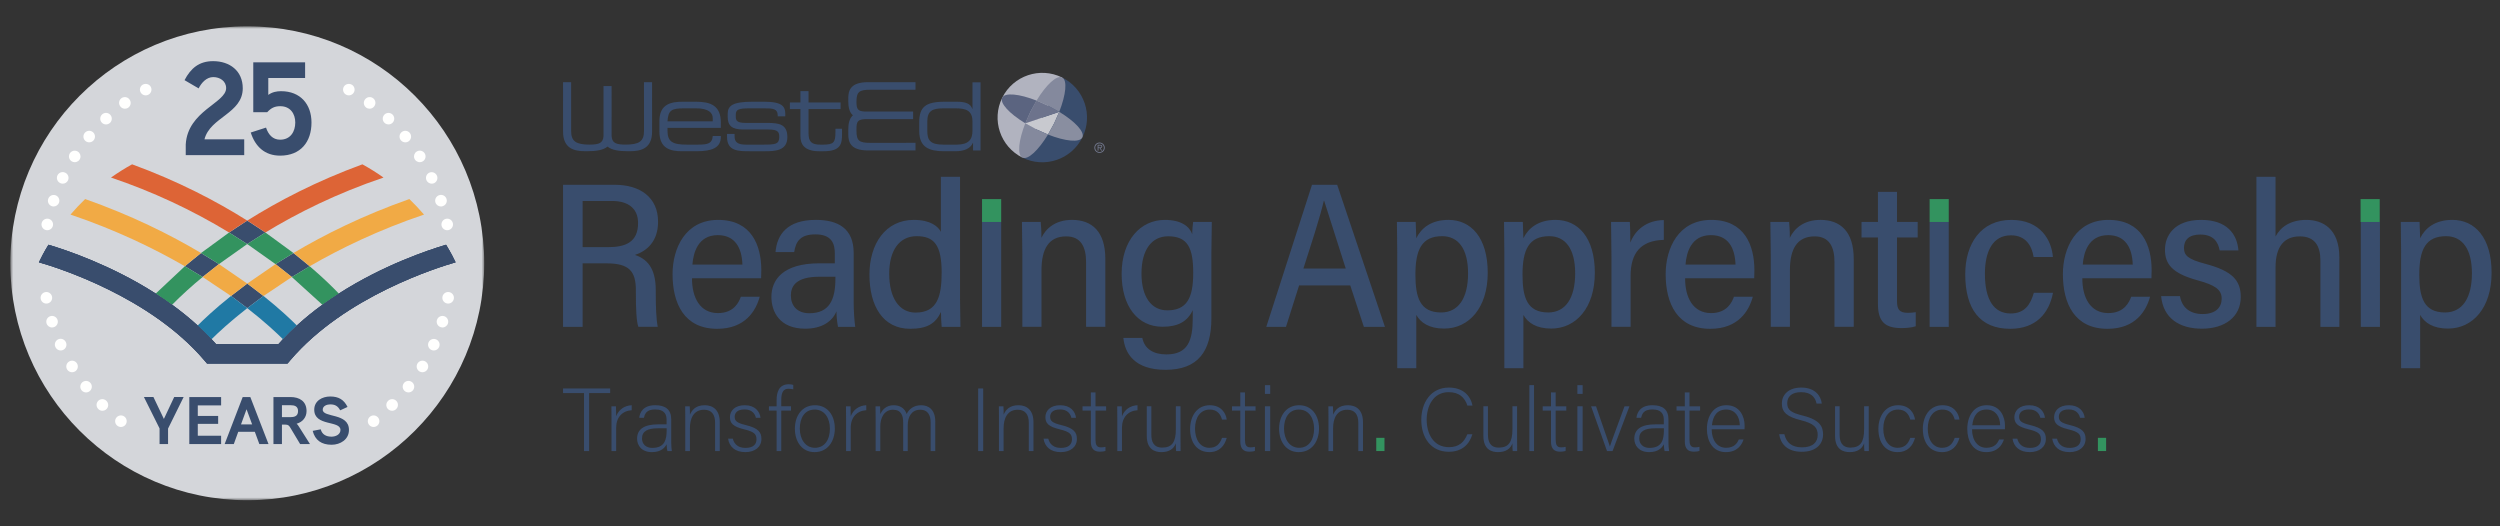
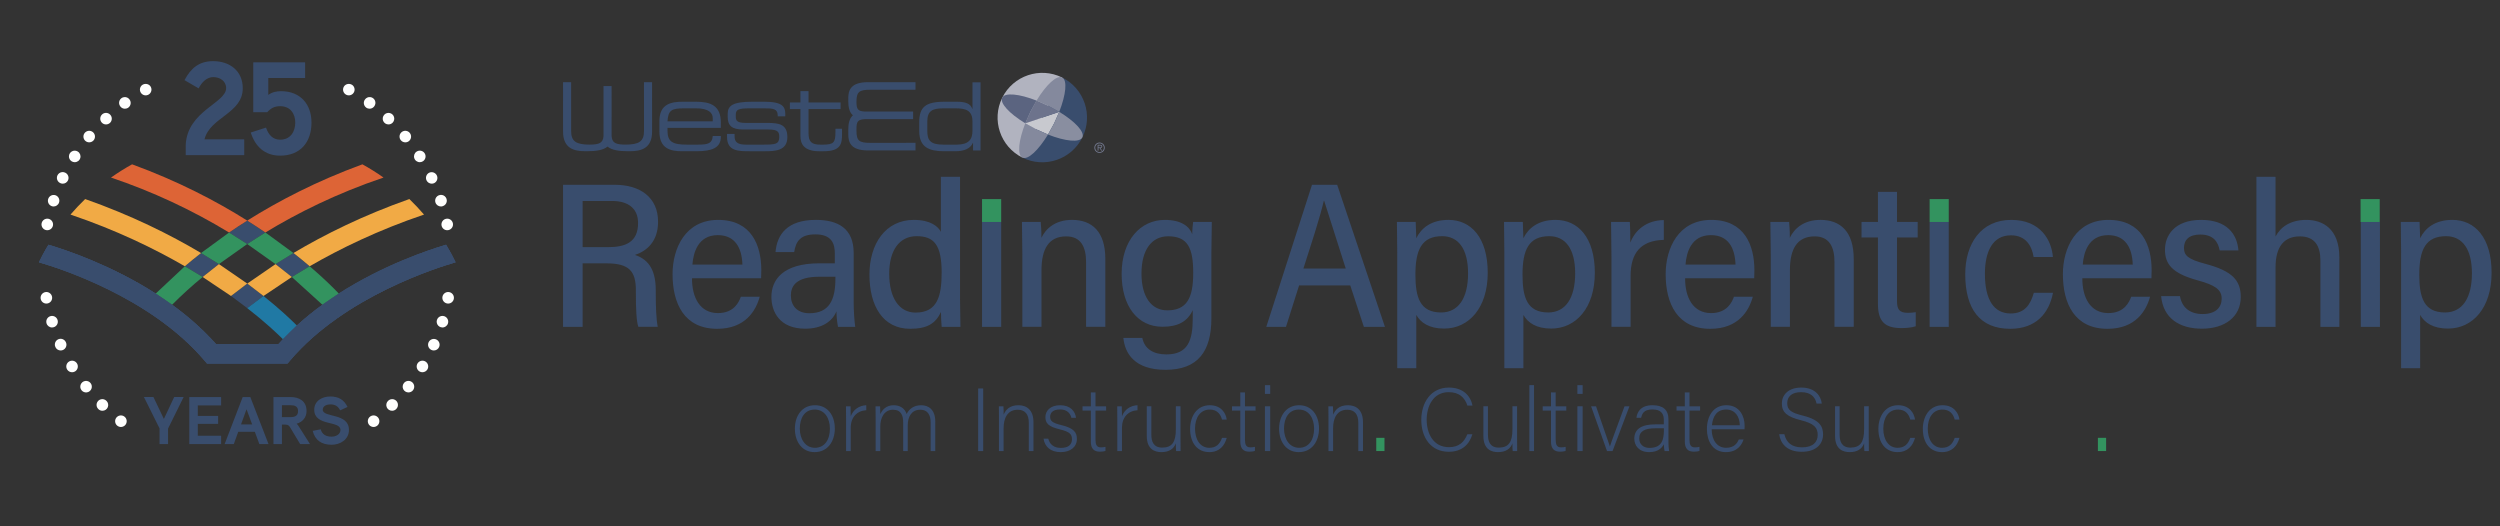
<svg xmlns="http://www.w3.org/2000/svg" xmlns:xlink="http://www.w3.org/1999/xlink" width="475px" height="100px" viewBox="0 0 475 100" version="1.1">
  <rect x="0" y="0" width="475" height="100" fill="#333333" stroke="none" />
  <title>2022-06-21-aow-ra</title>
  <defs>
    <polygon id="path-1" points="1.28297406e-16 4.6187066e-16 90 4.6187066e-16 90 90 1.28297406e-16 90" />
  </defs>
  <g id="2022-06-21-aow-ra" stroke="none" stroke-width="1" fill="none" fill-rule="evenodd">
    <g transform="translate(2, 5)">
      <g id="Path-Clipped">
        <mask id="mask-2" fill="white">
          <use xlink:href="#path-1" />
        </mask>
        <g id="path-1" />
-         <path d="M90,45.021 C90,69.885 69.843,90.043 44.979,90.043 C20.114,90.043 -0.043,69.885 -0.043,45.021 C-0.043,20.158 20.114,4.6187066e-16 44.979,4.6187066e-16 C69.843,4.6187066e-16 90,20.157 90,45.021" id="Path" fill="#D4D6DA" fill-rule="nonzero" mask="url(#mask-2)" />
      </g>
      <path d="M108.697,41.96 L113.511,41.96 C116.86,41.96 119.234,41.013 119.234,37.38 C119.234,34.565 117.323,33.185 114.298,33.185 L108.697,33.185 L108.697,41.961 L108.697,41.96 Z M108.697,45.035 L108.697,57.099 L104.978,57.099 L104.978,30.11 L114.803,30.11 C119.632,30.11 123.033,32.505 123.033,37.13 C123.033,40.988 120.787,42.727 118.646,43.436 C121.438,44.365 122.595,46.567 122.595,50.179 L122.595,50.71 C122.595,53.186 122.666,55.525 122.969,57.097 L119.283,57.097 C118.912,56.004 118.816,53.635 118.816,50.721 L118.816,50.148 C118.816,46.461 117.481,45.035 113.211,45.035 L108.694,45.035 L108.697,45.035 Z M139.058,45.28 C138.958,42.113 137.687,39.676 134.378,39.676 C130.619,39.676 129.723,43.02 129.559,45.28 L139.057,45.28 L139.058,45.28 Z M129.482,47.867 C129.461,51.558 131.011,54.487 134.421,54.487 C137.464,54.487 138.403,52.388 138.762,51.377 L142.346,51.377 C141.632,54.021 139.614,57.473 134.266,57.473 C128.006,57.473 125.786,52.676 125.786,47.089 C125.786,42.189 128.201,36.781 134.458,36.781 C140.789,36.781 142.647,41.634 142.647,46.335 L142.611,47.869 L129.483,47.869 L129.482,47.867 Z M156.725,47.579 L153.712,47.579 C149.128,47.579 148.266,49.441 148.266,51.163 C148.266,52.991 149.374,54.515 151.782,54.515 C155.543,54.515 156.725,51.985 156.725,47.989 L156.725,47.579 L156.725,47.579 Z M160.198,52.533 C160.198,53.902 160.32,55.978 160.494,57.099 L157.218,57.099 C157.036,56.125 156.938,55.138 156.925,54.148 C156.15,56.077 154.165,57.451 150.986,57.451 C146.108,57.451 144.567,54.21 144.567,51.398 C144.567,48.284 146.609,45.029 153.702,45.029 L156.616,45.029 L156.616,43.189 C156.616,41.349 156.086,39.529 152.908,39.529 C150.121,39.529 149.204,40.831 148.898,42.888 L145.349,42.888 C145.63,39.59 147.549,36.778 153.007,36.778 C157.277,36.778 160.198,38.444 160.198,43.059 L160.198,52.533 L160.198,52.533 Z M166.951,47.02 C166.951,51.65 168.88,54.391 171.953,54.391 C176.074,54.391 176.914,51.32 176.914,46.796 C176.914,41.508 175.463,39.874 172.153,39.874 C168.982,39.874 166.949,42.42 166.949,47.02 L166.951,47.02 Z M180.405,28.597 L180.405,51.834 L180.484,57.099 L176.917,57.099 C176.832,56.16 176.788,55.217 176.786,54.274 C175.761,56.472 174.166,57.47 170.913,57.47 C165.767,57.47 163.195,53.152 163.195,47.174 C163.195,41.374 166.223,36.78 171.619,36.78 C174.786,36.78 176.252,38.015 176.768,39.057 L176.768,28.598 L180.404,28.598 L180.405,28.597 Z M184.588,57.099 L188.226,57.099 L188.226,37.17 L184.588,37.17 L184.588,57.099 Z M192.249,43.405 L192.171,37.17 L195.735,37.17 C195.793,37.543 195.889,39.337 195.867,40.188 C196.689,38.447 198.497,36.778 201.679,36.778 C205.464,36.778 208.012,38.973 208.012,44.201 L208.012,57.097 L204.355,57.097 L204.355,44.803 C204.355,42.031 203.457,39.912 200.581,39.912 C197.253,39.912 195.883,42.307 195.883,46.353 L195.883,57.097 L192.249,57.097 L192.249,43.403 M214.88,46.974 C214.88,51.386 216.743,53.966 219.785,53.966 C223.433,53.966 224.711,51.721 224.711,46.891 C224.711,42.167 223.721,39.895 219.945,39.895 C216.831,39.895 214.88,42.451 214.88,46.972 L214.88,46.974 Z M228.162,55.497 C228.162,61.696 225.663,65.265 219.448,65.265 C213.505,65.265 211.718,62.075 211.441,59.213 L215.043,59.213 C215.463,61.301 217.149,62.337 219.609,62.337 C223.698,62.337 224.621,59.702 224.621,55.497 L224.621,53.938 C223.603,56.097 221.819,57.084 218.87,57.084 C214.169,57.084 211.111,53.203 211.111,47.029 C211.111,40.59 214.746,36.78 219.307,36.78 C222.454,36.78 224.011,38.043 224.524,39.491 C224.524,38.714 224.638,37.608 224.695,37.17 L228.242,37.17 L228.163,42.992 L228.163,55.497 L228.162,55.497 Z M253.692,46.021 L249.589,33.142 L249.528,33.142 C248.795,36.291 247.428,40.458 245.644,46.021 L253.691,46.021 L253.692,46.021 Z M244.828,49.227 L242.337,57.099 L238.596,57.099 L247.278,30.11 L252.065,30.11 L261.137,57.099 L257.133,57.099 L254.549,49.227 L244.826,49.227 L244.828,49.227 Z M276.931,46.931 C276.931,42.238 275.051,39.874 272.013,39.874 C268.102,39.874 266.928,42.486 266.928,47.194 C266.928,51.482 267.783,54.368 271.815,54.368 C275.05,54.368 276.933,51.713 276.933,46.931 L276.931,46.931 Z M267.095,54.831 L267.095,64.952 L263.477,64.952 L263.477,43.02 L263.416,37.17 L266.981,37.17 L267.095,40.269 C268.016,38.358 269.917,36.778 273.213,36.778 C277.508,36.778 280.668,40.162 280.668,46.83 C280.668,53.499 277.081,57.429 272.383,57.429 C269.561,57.429 267.928,56.328 267.095,54.83 L267.095,54.83 L267.095,54.831 Z M297.283,46.931 C297.283,42.238 295.403,39.874 292.364,39.874 C288.453,39.874 287.278,42.486 287.278,47.194 C287.278,51.482 288.133,54.368 292.165,54.368 C295.4,54.368 297.283,51.713 297.283,46.931 L297.283,46.931 Z M287.447,54.831 L287.447,64.952 L283.827,64.952 L283.827,43.02 L283.767,37.17 L287.331,37.17 L287.445,40.269 C288.367,38.358 290.268,36.778 293.563,36.778 C297.857,36.778 301.018,40.162 301.018,46.83 C301.018,53.499 297.431,57.429 292.733,57.429 C289.911,57.429 288.278,56.328 287.445,54.83 L287.445,54.83 L287.447,54.831 Z M304.179,43.931 L304.101,37.17 L307.666,37.17 C307.74,38.095 307.759,39.365 307.759,41.106 C308.64,38.79 310.751,36.856 314.124,36.814 L314.124,40.575 C309.716,40.692 307.813,43.087 307.813,47.438 L307.813,57.097 L304.178,57.097 L304.178,43.93 M327.748,45.28 C327.649,42.113 326.379,39.676 323.068,39.676 C319.31,39.676 318.413,43.02 318.249,45.28 L327.747,45.28 L327.748,45.28 Z M318.172,47.867 C318.151,51.558 319.702,54.487 323.111,54.487 C326.154,54.487 327.093,52.388 327.452,51.377 L331.035,51.377 C330.32,54.021 328.303,57.473 322.954,57.473 C316.694,57.473 314.476,52.676 314.476,47.089 C314.476,42.189 316.891,36.781 323.147,36.781 C329.477,36.781 331.335,41.634 331.335,46.335 L331.3,47.869 L318.172,47.869 L318.172,47.867 Z M334.447,43.405 L334.369,37.17 L337.934,37.17 C337.991,37.543 338.086,39.337 338.065,40.188 C338.888,38.447 340.695,36.778 343.876,36.778 C347.662,36.778 350.209,38.973 350.209,44.201 L350.209,57.097 L346.551,57.097 L346.551,44.803 C346.551,42.031 345.654,39.912 342.78,39.912 C339.451,39.912 338.082,42.307 338.082,46.353 L338.082,57.097 L334.446,57.097 L334.446,43.403 M351.689,37.17 L354.811,37.17 L354.811,31.452 L358.429,31.452 L358.429,37.17 L362.358,37.17 L362.358,40.117 L358.429,40.117 L358.429,52.153 C358.429,53.76 358.828,54.436 360.515,54.436 C361.049,54.436 361.532,54.393 361.991,54.315 L361.991,56.988 C361.173,57.276 359.97,57.336 359.269,57.336 C356.188,57.336 354.811,56.143 354.811,52.759 L354.811,40.115 L351.689,40.115 L351.689,37.169 M364.628,57.099 L368.264,57.099 L368.264,37.17 L364.628,37.17 L364.628,57.099 Z M388.073,50.625 C387.311,54.543 384.834,57.472 379.927,57.472 C374.227,57.472 371.397,53.746 371.397,47.109 C371.397,41.258 374.412,36.78 380.151,36.78 C385.692,36.78 387.802,40.637 388.051,43.829 L384.39,43.829 C384.039,41.659 382.869,39.711 380.075,39.711 C376.62,39.711 375.133,42.758 375.133,47.026 C375.133,52.046 376.891,54.559 380.024,54.559 C382.685,54.559 383.781,52.897 384.428,50.626 L388.073,50.626 M403.221,45.28 C403.122,42.113 401.85,39.676 398.541,39.676 C394.783,39.676 393.886,43.02 393.722,45.28 L403.22,45.28 L403.221,45.28 Z M393.645,47.867 C393.623,51.558 395.175,54.487 398.584,54.487 C401.627,54.487 402.566,52.388 402.925,51.377 L406.509,51.377 C405.795,54.021 403.776,57.473 398.429,57.473 C392.169,57.473 389.949,52.676 389.949,47.089 C389.949,42.189 392.366,36.781 398.621,36.781 C404.952,36.781 406.808,41.634 406.808,46.335 L406.773,47.869 L393.645,47.869 L393.645,47.867 Z M412.2,51.269 C412.544,53.451 414.149,54.669 416.473,54.669 C419.054,54.669 420.118,53.352 420.118,51.732 C420.118,50.028 418.875,49.171 415.563,48.267 C410.62,46.915 409.345,45.125 409.345,42.423 C409.345,39.815 411.102,36.78 416.202,36.78 C421.103,36.78 423.045,39.452 423.301,42.573 L419.736,42.573 C419.448,41.06 418.648,39.562 416.035,39.562 C413.95,39.562 412.954,40.562 412.954,42.11 C412.954,43.516 413.712,44.263 416.979,45.118 C422.125,46.481 423.745,48.256 423.745,51.42 C423.745,55.195 420.72,57.451 416.361,57.451 C412.09,57.451 409.002,55.458 408.614,51.269 L412.201,51.269 M430.354,28.598 L430.354,39.946 C431.315,38.084 433.247,36.78 436.211,36.78 C439.239,36.78 442.48,38.381 442.48,43.943 L442.48,57.099 L438.88,57.099 L438.88,44.547 C438.88,41.674 437.779,39.914 434.966,39.914 C431.899,39.914 430.354,41.964 430.354,45.782 L430.354,57.099 L426.716,57.099 L426.716,28.598 L430.354,28.598 M446.552,57.099 L450.188,57.099 L450.188,37.17 L446.552,37.17 L446.552,57.099 Z M467.667,46.931 C467.667,42.238 465.787,39.874 462.747,39.874 C458.837,39.874 457.664,42.486 457.664,47.194 C457.664,51.482 458.517,54.368 462.549,54.368 C465.784,54.368 467.667,51.713 467.667,46.931 L467.667,46.931 Z M457.829,54.831 L457.829,64.952 L454.211,64.952 L454.211,43.02 L454.151,37.17 L457.715,37.17 L457.829,40.269 C458.751,38.358 460.651,36.778 463.947,36.778 C468.243,36.778 471.402,40.162 471.402,46.83 C471.402,53.499 467.817,57.429 463.119,57.429 C460.296,57.429 458.663,56.328 457.829,54.83 L457.829,54.83 L457.829,54.831 Z" id="Shape" fill="#394D6D" fill-rule="nonzero" />
      <path d="M184.588,37.173 L188.226,37.173 L188.226,32.827 L184.588,32.827 L184.588,37.173 Z M364.627,37.173 L368.263,37.173 L368.263,32.827 L364.627,32.827 L364.627,37.173 Z M446.509,37.173 L450.145,37.173 L450.145,32.827 L446.509,32.827 L446.509,37.173 Z" id="Shape" fill="#33935F" fill-rule="nonzero" />
      <path d="M192.264,24.952 C188.059,22.868 186.34,17.772 188.424,13.567 C190.508,9.362 195.605,7.643 199.809,9.727 L192.264,24.952" id="Path" fill="#B1B3BF" fill-rule="nonzero" />
      <path d="M192.264,24.952 C196.466,27.035 201.563,25.316 203.649,21.111 C205.735,16.905 204.013,11.81 199.809,9.727 L192.264,24.952" id="Path" fill="#394D6D" fill-rule="nonzero" />
      <polyline id="Path" fill="#C8C9CF" fill-rule="nonzero" points="192.805 18.425 199.256 16.249 198.281 18.447 197.117 20.562 194.916 19.584 192.796 18.42" />
      <polyline id="Path" fill="#6D738C" fill-rule="nonzero" points="192.805 18.425 199.256 16.249 197.145 15.088 194.932 14.107 193.783 16.218 192.804 18.423 192.805 18.425" />
      <path d="M197.118,20.562 L198.281,18.447 L199.256,16.249 C202.275,18.087 204.149,20.089 203.643,21.111 C203.137,22.133 200.407,21.852 197.117,20.563 L197.118,20.562" id="Path" fill="#898EA0" fill-rule="nonzero" />
      <path d="M192.804,18.423 L193.783,16.218 L194.947,14.101 L194.938,14.108 C191.65,12.821 188.924,12.545 188.418,13.564 C187.912,14.583 189.783,16.586 192.796,18.422 L192.804,18.423" id="Path" fill="#5B6480" fill-rule="nonzero" />
      <path d="M192.804,18.423 C191.517,21.713 191.239,24.44 192.259,24.946 C193.28,25.452 195.281,23.578 197.118,20.562 L197.117,20.563 L194.916,19.586 L192.796,18.422 L192.804,18.423 M199.256,16.249 C200.546,12.958 200.827,10.225 199.805,9.721 C198.782,9.217 196.784,11.086 194.947,14.101 L194.938,14.108 L197.145,15.088 L199.256,16.249" id="Shape" fill="#84899D" fill-rule="nonzero" />
      <path d="M133.421,17.439 C133.421,16.51 132.723,15.58 130.222,15.58 L127.97,15.58 C125.538,15.58 124.966,15.974 124.824,18.047 L133.422,18.047 L133.422,17.439 L133.421,17.439 Z M123.286,18.012 C123.286,14.704 125.574,14.329 127.754,14.329 L130.222,14.329 C132.974,14.329 134.959,15.027 134.959,18.28 L134.959,19.299 L124.824,19.299 L124.824,19.871 C124.824,21.945 125.825,22.482 128.506,22.482 L130.615,22.482 C132.547,22.482 133.332,22.232 133.422,20.837 L134.959,20.837 L134.959,21.016 C134.959,23.106 133.226,23.733 130.365,23.733 L127.575,23.733 C125.574,23.733 123.286,23.358 123.286,19.997 L123.286,18.012 L123.286,18.012 Z M110.013,22.48 C111.822,22.467 112.571,22.198 112.667,20.862 L112.667,11.356 L114.202,11.356 L114.205,20.862 C114.301,22.205 115.057,22.47 116.888,22.48 L116.888,22.48 C119.412,22.452 120.361,21.89 120.361,19.871 L120.361,19.299 L120.354,10.617 L121.891,10.617 L121.898,19.995 C121.898,23.26 119.739,23.708 117.78,23.73 L117.763,23.729 L117.277,23.726 L117.263,23.73 C115.539,23.73 114.226,23.503 113.455,22.866 L113.397,22.872 C112.622,23.503 111.33,23.73 109.614,23.73 L109.596,23.726 L109.106,23.729 L109.095,23.73 C107.138,23.707 104.981,23.257 104.981,19.995 L104.978,10.619 L106.515,10.619 L106.516,19.873 C106.516,21.887 107.463,22.451 109.979,22.482 L110.013,22.482 M136.138,20.444 L137.569,20.444 L137.569,20.89 C137.569,22.016 138.159,22.482 139.731,22.482 L143.021,22.482 C145.327,22.482 146.059,22.392 146.059,21.034 L146.059,20.961 C146.059,20.086 145.809,19.603 143.967,19.603 L139.23,19.603 C137.067,19.603 136.262,18.905 136.262,17.172 L136.262,16.636 C136.262,15.153 137.103,14.329 140.892,14.329 L143.252,14.329 C146.72,14.329 147.202,15.33 147.202,16.617 L147.202,17.101 L145.772,17.101 L145.772,17.012 C145.772,15.617 144.842,15.582 143.161,15.582 L140.481,15.582 C138.282,15.582 137.799,15.798 137.799,16.833 L137.799,17.173 C137.799,17.923 138.049,18.354 139.659,18.354 L143.716,18.354 C146.022,18.354 147.596,18.586 147.596,21.053 L147.596,21.089 C147.596,23.645 145.237,23.735 143.36,23.735 L140.534,23.735 C138.264,23.735 136.137,23.735 136.137,21 L136.137,20.445 M150.082,15.725 L148.08,15.725 L148.08,14.474 L150.082,14.474 L150.082,12.31 L151.619,12.31 L151.619,14.474 L157.715,14.474 L157.715,15.725 L151.619,15.725 L151.619,20.266 C151.619,21.964 152.208,22.483 153.89,22.483 L154.373,22.483 C156.41,22.483 156.733,22.053 156.733,20.142 L156.733,19.461 L157.984,19.461 L157.984,20.463 C157.984,22.287 157.805,23.735 154.48,23.735 L153.64,23.735 C150.761,23.735 150.082,22.34 150.082,20.856 L150.082,15.727 M174.188,19.871 C174.188,21.64 174.743,22.482 177.246,22.482 L179.749,22.482 C182.037,22.482 182.769,21.516 182.769,19.853 L182.769,18.118 C182.769,15.938 181.5,15.58 179.426,15.58 L177.352,15.58 C175.243,15.58 174.187,15.974 174.187,18.083 L174.187,19.871 L174.188,19.871 Z M184.307,23.59 L182.878,23.59 L182.878,22.142 L182.843,22.142 C182.396,23.25 181.145,23.733 179.536,23.733 L177.389,23.733 C174.601,23.733 172.651,23.035 172.651,19.89 L172.651,18.281 C172.651,15.367 173.779,14.33 177.479,14.33 L179.821,14.33 C181.572,14.33 182.414,14.741 182.735,15.69 L182.77,15.69 L182.77,10.647 L184.307,10.647 L184.307,23.59 L184.307,23.59 Z M159.176,19.704 L159.178,19.66 L159.173,19.648 C159.173,18.419 159.401,17.482 160.037,16.929 L160.031,16.888 C159.401,16.336 159.173,15.411 159.173,14.187 L159.178,14.175 L159.176,14.145 L159.173,13.675 C159.173,12.245 159.549,10.613 162.91,10.613 L171.946,10.612 L171.946,12.049 L163.339,12.051 C161.265,12.051 160.729,12.425 160.729,14.338 L160.728,14.352 L160.729,14.352 L160.729,14.37 C160.729,15.735 160.976,16.129 162.349,16.197 L171.492,16.197 L171.492,17.636 L162.348,17.636 C160.976,17.707 160.729,18.099 160.729,19.469 L160.729,19.853 C160.729,21.767 161.265,22.142 163.339,22.142 L163.608,22.142 L171.947,22.137 L171.947,23.576 L162.911,23.582 C159.55,23.582 159.175,21.948 159.175,20.519 L159.178,20.055 L159.178,19.704" id="Shape" fill="#394D6D" fill-rule="nonzero" />
      <path d="M206.705,23.004 L206.993,23.004 C207.217,23.004 207.267,22.915 207.267,22.806 C207.267,22.662 207.115,22.649 206.999,22.649 L206.705,22.649 L206.705,23.004 L206.705,23.004 Z M207.406,23.618 L207.234,23.618 L206.919,23.137 L206.705,23.137 L206.705,23.618 L206.551,23.618 L206.551,22.517 L207.03,22.517 C207.229,22.517 207.422,22.571 207.422,22.809 C207.422,23.026 207.276,23.116 207.081,23.121 L207.406,23.618 L207.406,23.618 Z M206.09,23.062 C206.088,23.282 206.175,23.494 206.33,23.65 C206.485,23.806 206.696,23.894 206.916,23.894 C207.373,23.891 207.741,23.519 207.739,23.062 C207.739,22.611 207.372,22.239 206.916,22.239 C206.461,22.239 206.09,22.611 206.09,23.062 L206.09,23.062 Z M207.899,23.066 C207.9,23.327 207.797,23.578 207.613,23.762 C207.428,23.947 207.177,24.05 206.916,24.048 C206.371,24.048 205.928,23.612 205.928,23.066 C205.928,22.52 206.369,22.084 206.916,22.084 C207.464,22.084 207.899,22.525 207.899,23.066 L207.899,23.066 Z" id="Shape" fill="#757B92" fill-rule="nonzero" />
      <g id="Group" transform="translate(104.978, 68.008)" fill="#394D6D" fill-rule="nonzero">
-         <path d="M3.983,1.676 L0,1.676 L0,0.799 L8.955,0.799 L8.955,1.676 L4.955,1.676 L4.955,12.693 L3.985,12.693 L3.985,1.676 M9.208,6.501 L9.19,4.189 L10.057,4.189 L10.091,6.084 C10.58,4.815 11.666,4.05 13.045,3.985 L13.045,4.933 C11.277,5.048 10.091,6.255 10.091,8.286 L10.091,12.693 L9.206,12.693 L9.206,6.501 M19.689,8.366 L18.038,8.366 C16.161,8.366 15.002,8.859 15.002,10.307 C15.002,11.367 15.759,12.094 16.941,12.094 C19.352,12.094 19.688,10.49 19.688,8.671 L19.688,8.366 L19.689,8.366 Z M20.556,11.064 C20.556,11.813 20.624,12.421 20.674,12.693 L19.827,12.693 C19.759,12.489 19.707,12.113 19.674,11.393 C19.385,12.018 18.64,12.895 16.894,12.895 C14.92,12.895 14.068,11.619 14.068,10.342 C14.068,8.471 15.516,7.619 18.067,7.619 L19.673,7.619 L19.673,6.76 C19.673,5.914 19.419,4.787 17.497,4.787 C15.796,4.787 15.542,5.677 15.357,6.374 L14.475,6.374 C14.577,5.424 15.163,3.983 17.516,3.985 C19.463,3.985 20.555,4.803 20.555,6.677 L20.555,11.063 L20.556,11.064 Z M23.223,6.332 L23.205,4.189 L24.071,4.189 C24.107,4.723 24.119,5.258 24.106,5.792 C24.479,4.932 25.175,3.985 26.921,3.985 C28.438,3.985 29.777,4.841 29.777,7.184 L29.777,12.693 L28.893,12.693 L28.893,7.323 C28.893,5.822 28.27,4.843 26.8,4.843 C24.798,4.843 24.105,6.502 24.105,8.348 L24.105,12.694 L23.223,12.694 L23.223,6.334 M32.253,10.341 C32.54,11.437 33.318,12.094 34.651,12.094 C36.151,12.094 36.756,11.406 36.756,10.462 C36.756,9.502 36.349,9.033 34.459,8.576 C32.252,8.045 31.71,7.378 31.71,6.254 C31.71,5.078 32.595,3.985 34.531,3.985 C36.467,3.985 37.385,5.164 37.521,6.369 L36.639,6.369 C36.488,5.664 35.935,4.785 34.497,4.785 C33.033,4.785 32.611,5.508 32.611,6.181 C32.611,6.955 33.017,7.343 34.692,7.749 C37.101,8.329 37.692,9.116 37.692,10.391 C37.692,11.935 36.436,12.894 34.633,12.894 C32.679,12.894 31.591,11.869 31.355,10.338 L32.255,10.338 M40.58,12.693 L40.58,5.01 L39.123,5.01 L39.123,4.189 L40.58,4.189 L40.58,2.991 C40.58,1.555 40.998,0 42.902,0 C43.159,0 43.536,0.05 43.74,0.118 L43.74,0.957 C43.489,0.89 43.085,0.856 42.831,0.856 C41.835,0.856 41.463,1.561 41.463,3.028 L41.463,4.188 L43.309,4.188 L43.309,5.008 L41.463,5.008 L41.463,12.691 L40.578,12.691" id="Shape" />
        <path d="M44.986,8.44 C44.986,10.456 46.066,12.074 47.853,12.074 C49.675,12.074 50.703,10.573 50.703,8.44 C50.703,6.439 49.691,4.809 47.819,4.809 C45.899,4.809 44.984,6.405 44.984,8.44 L44.986,8.44 Z M51.638,8.424 C51.638,10.792 50.323,12.897 47.785,12.897 C45.481,12.897 44.05,11.009 44.05,8.442 C44.05,6.005 45.399,3.986 47.87,3.986 C50.138,3.986 51.638,5.754 51.638,8.425 L51.638,8.425 L51.638,8.424 Z" id="B" />
        <path d="M53.774,6.501 L53.757,4.189 L54.624,4.189 L54.658,6.084 C55.148,4.815 56.234,4.05 57.612,3.985 L57.612,4.933 C55.845,5.048 54.658,6.255 54.658,8.286 L54.658,12.693 L53.774,12.693 L53.774,6.501" id="C" />
        <path d="M59.393,6.383 L59.377,4.189 L60.242,4.189 L60.278,5.692 C60.637,4.846 61.417,3.985 62.825,3.985 C64.015,3.985 64.944,4.581 65.285,5.659 C65.711,4.779 66.558,3.985 68.054,3.985 C69.367,3.985 70.723,4.736 70.723,7.097 L70.723,12.693 L69.842,12.693 L69.842,7.204 C69.842,6.072 69.437,4.841 67.869,4.841 C66.234,4.841 65.493,6.152 65.493,7.794 L65.493,12.693 L64.626,12.693 L64.626,7.223 C64.626,5.988 64.257,4.841 62.703,4.841 C61.069,4.841 60.278,6.284 60.278,8.013 L60.278,12.693 L59.393,12.693 L59.393,6.383 M78.874,12.693 L79.826,12.693 L79.826,0.799 L78.874,0.799 L78.874,12.693 Z M82.825,6.332 L82.808,4.189 L83.674,4.189 C83.708,4.46 83.725,5.554 83.708,5.792 C84.08,4.932 84.777,3.985 86.522,3.985 C88.042,3.985 89.379,4.841 89.379,7.184 L89.379,12.693 L88.494,12.693 L88.494,7.323 C88.494,5.822 87.871,4.843 86.401,4.843 C84.4,4.843 83.706,6.502 83.706,8.348 L83.706,12.694 L82.822,12.694 L82.822,6.334 M92.194,10.341 C92.481,11.437 93.257,12.094 94.591,12.094 C96.091,12.094 96.696,11.406 96.696,10.462 C96.696,9.502 96.289,9.033 94.399,8.576 C92.192,8.045 91.649,7.378 91.649,6.254 C91.649,5.078 92.534,3.985 94.47,3.985 C96.406,3.985 97.325,5.164 97.459,6.369 L96.578,6.369 C96.427,5.664 95.874,4.785 94.436,4.785 C92.972,4.785 92.55,5.508 92.55,6.181 C92.55,6.955 92.955,7.343 94.631,7.749 C97.039,8.329 97.631,9.116 97.631,10.391 C97.631,11.935 96.375,12.894 94.572,12.894 C92.618,12.894 91.529,11.869 91.294,10.338 L92.194,10.338 M98.706,4.189 L100.282,4.189 L100.282,1.544 L101.166,1.544 L101.166,4.189 L103.182,4.189 L103.182,5.01 L101.166,5.01 L101.166,10.507 C101.166,11.452 101.37,11.99 102.184,11.99 C102.479,11.997 102.774,11.963 103.06,11.89 L103.06,12.657 C102.767,12.777 102.353,12.811 101.993,12.811 C100.893,12.811 100.282,12.258 100.282,10.896 L100.282,5.01 L98.706,5.01 L98.706,4.189" id="Shape" />
        <g id="C-link" transform="translate(105.293, 3.985)">
          <path d="M0.016,2.516 L0,0.204 L0.867,0.204 L0.901,2.099 C1.39,0.83 2.476,0.065 3.855,0 L3.855,0.948 C2.087,1.064 0.901,2.271 0.901,4.301 L0.901,8.708 L0.016,8.708 L0.016,2.516" id="C" />
        </g>
        <path d="M117.316,10.209 L117.334,12.693 L116.483,12.693 C116.449,12.471 116.431,11.912 116.431,11.224 C116.072,12.224 115.205,12.895 113.702,12.895 C112.466,12.895 110.911,12.407 110.911,9.816 L110.911,4.188 L111.779,4.188 L111.779,9.604 C111.779,10.839 112.17,12.037 113.838,12.037 C115.724,12.037 116.433,10.977 116.433,8.561 L116.433,4.186 L117.317,4.186 L117.317,10.206 M126.102,10.187 C125.697,11.682 124.71,12.895 122.79,12.895 C120.653,12.895 119.143,11.308 119.143,8.474 C119.143,6.14 120.391,3.985 122.892,3.985 C125.068,3.985 125.951,5.528 126.101,6.712 L125.201,6.712 C124.95,5.733 124.308,4.809 122.875,4.809 C121.088,4.809 120.077,6.325 120.077,8.44 C120.077,10.459 121.023,12.074 122.792,12.074 C124.024,12.074 124.765,11.449 125.203,10.187 L126.102,10.187 M127.105,4.189 L128.68,4.189 L128.68,1.544 L129.565,1.544 L129.565,4.189 L131.579,4.189 L131.579,5.01 L129.565,5.01 L129.565,10.507 C129.565,11.452 129.769,11.99 130.582,11.99 C130.878,11.997 131.172,11.963 131.458,11.89 L131.458,12.657 C131.165,12.777 130.753,12.811 130.392,12.811 C129.291,12.811 128.68,12.258 128.68,10.896 L128.68,5.01 L127.105,5.01 L127.105,4.189" id="Shape" />
        <path d="M133.36,12.693 L134.36,12.693 L134.36,4.188 L133.36,4.188 L133.36,12.693 Z M133.36,1.83 L134.36,1.83 L134.36,0.17 L133.36,0.17 L133.36,1.83 Z" id="D" />
        <g id="B-link" transform="translate(136.048, 3.986)">
          <path d="M0.936,4.454 C0.936,6.47 2.016,8.088 3.803,8.088 C5.625,8.088 6.653,6.587 6.653,4.454 C6.653,2.452 5.642,0.822 3.769,0.822 C1.849,0.822 0.935,2.418 0.935,4.454 L0.936,4.454 Z M7.588,4.438 C7.588,6.806 6.273,8.911 3.735,8.911 C1.432,8.911 -1.91616536e-16,7.023 -1.91616536e-16,4.455 C-1.91616536e-16,2.019 1.349,0 3.821,0 C6.088,0 7.588,1.768 7.588,4.439 L7.588,4.439 L7.588,4.438 Z" id="B" />
        </g>
        <path d="M145.43,6.332 L145.413,4.189 L146.278,4.189 C146.313,4.46 146.33,5.554 146.315,5.792 C146.686,4.932 147.383,3.985 149.13,3.985 C150.647,3.985 151.986,4.841 151.986,7.184 L151.986,12.693 L151.101,12.693 L151.101,7.323 C151.101,5.822 150.479,4.843 149.008,4.843 C147.007,4.843 146.313,6.502 146.313,8.348 L146.313,12.694 L145.429,12.694 L145.429,6.334" id="Path" />
      </g>
      <polygon id="Path" fill="#33935F" fill-rule="nonzero" points="259.489 80.7 261.05 80.7 261.05 78.189 259.489 78.189" />
      <g id="Group" transform="translate(268.046, 68.178)" fill="#394D6D" fill-rule="nonzero">
        <path d="M9.706,9.335 C9.147,11.227 7.746,12.659 5.223,12.659 C1.8,12.659 0,9.941 0,6.594 C0,3.381 1.769,0.46 5.244,0.46 C7.82,0.46 9.334,1.896 9.721,3.883 L8.769,3.883 C8.232,2.35 7.238,1.334 5.19,1.334 C2.251,1.334 1.021,4.019 1.021,6.575 C1.021,9.112 2.232,11.785 5.257,11.785 C7.189,11.785 8.164,10.779 8.749,9.335 L9.703,9.335 M18.2,10.039 L18.217,12.523 L17.367,12.523 C17.333,12.301 17.315,11.742 17.315,11.054 C16.954,12.054 16.089,12.725 14.586,12.725 C13.349,12.725 11.796,12.237 11.796,9.646 L11.796,4.017 L12.665,4.017 L12.665,9.434 C12.665,10.669 13.052,11.867 14.722,11.867 C16.608,11.867 17.317,10.807 17.317,8.391 L17.317,4.016 L18.201,4.016 L18.201,10.036 M20.534,12.523 L21.418,12.523 L21.418,0 L20.534,0 L20.534,12.523 Z M23.071,4.019 L24.646,4.019 L24.646,1.374 L25.53,1.374 L25.53,4.019 L27.547,4.019 L27.547,4.84 L25.53,4.84 L25.53,10.336 C25.53,11.282 25.735,11.82 26.548,11.82 C26.843,11.827 27.138,11.793 27.424,11.719 L27.424,12.487 C27.131,12.607 26.717,12.641 26.356,12.641 C25.255,12.641 24.644,12.088 24.644,10.725 L24.644,4.84 L23.069,4.84 L23.069,4.019" id="Shape" />
        <g id="D-link" transform="translate(29.656, 0)">
          <path d="M0,12.523 L1,12.523 L1,4.017 L0,4.017 L0,12.523 Z M0,1.66 L1,1.66 L1,1.65457147e-16 L0,1.65457147e-16 L0,1.66 Z" id="D" />
        </g>
        <path d="M33.198,4.019 L35.83,11.628 L35.848,11.628 C36.035,10.981 36.985,8.446 38.615,4.019 L39.549,4.019 L36.339,12.524 L35.286,12.524 L32.262,4.019 L33.2,4.019 M46.095,8.196 L44.445,8.196 C42.566,8.196 41.408,8.689 41.408,10.137 C41.408,11.197 42.165,11.924 43.347,11.924 C45.76,11.924 46.095,10.32 46.095,8.501 L46.095,8.196 L46.095,8.196 Z M46.961,10.894 C46.956,11.439 46.996,11.984 47.08,12.523 L46.231,12.523 C46.163,12.319 46.112,11.943 46.079,11.222 C45.789,11.848 45.045,12.725 43.298,12.725 C41.324,12.725 40.473,11.449 40.473,10.172 C40.473,8.301 41.921,7.449 44.471,7.449 L46.078,7.449 L46.078,6.59 C46.078,5.744 45.823,4.616 43.903,4.616 C42.202,4.616 41.948,5.507 41.761,6.204 L40.88,6.204 C40.983,5.254 41.569,3.813 43.922,3.815 C45.868,3.815 46.959,4.633 46.959,6.507 L46.959,10.893 L46.961,10.894 Z M48.495,4.019 L50.07,4.019 L50.07,1.374 L50.954,1.374 L50.954,4.019 L52.97,4.019 L52.97,4.84 L50.954,4.84 L50.954,10.336 C50.954,11.282 51.159,11.82 51.974,11.82 C52.225,11.82 52.579,11.802 52.849,11.719 L52.849,12.487 C52.556,12.607 52.142,12.641 51.783,12.641 C50.682,12.641 50.071,12.088 50.071,10.725 L50.071,4.84 L48.496,4.84 L48.496,4.019 M60.513,7.618 C60.497,5.949 59.59,4.634 57.935,4.634 C56.197,4.634 55.405,5.847 55.22,7.618 L60.513,7.618 Z M55.169,8.381 C55.186,10.551 56.278,11.903 57.901,11.903 C59.485,11.903 60.023,11.012 60.328,10.319 L61.229,10.319 C60.872,11.44 59.971,12.725 57.867,12.725 C55.275,12.725 54.268,10.501 54.268,8.34 C54.268,5.902 55.479,3.815 57.969,3.815 C60.594,3.815 61.431,6.073 61.431,7.684 L61.414,8.381 L55.17,8.381 L55.169,8.381 Z M68.985,9.322 C69.34,10.894 70.389,11.82 72.33,11.82 C74.489,11.82 75.315,10.745 75.315,9.462 C75.315,8.128 74.722,7.304 72.117,6.662 C69.586,6.032 68.505,5.208 68.505,3.495 C68.505,1.921 69.653,0.462 72.206,0.462 C74.834,0.462 75.942,2.06 76.096,3.512 L75.109,3.512 C74.841,2.248 74.016,1.333 72.155,1.333 C70.454,1.333 69.525,2.124 69.525,3.438 C69.525,4.736 70.302,5.244 72.487,5.784 C75.837,6.615 76.335,7.956 76.335,9.39 C76.335,11.148 75.053,12.66 72.291,12.66 C69.318,12.66 68.219,10.933 67.997,9.323 L68.984,9.323 M85.02,10.039 L85.036,12.523 L84.187,12.523 C84.153,12.301 84.135,11.742 84.135,11.054 C83.776,12.054 82.909,12.725 81.406,12.725 C80.169,12.725 78.615,12.237 78.615,9.646 L78.615,4.017 L79.482,4.017 L79.482,9.434 C79.482,10.669 79.872,11.867 81.539,11.867 C83.427,11.867 84.134,10.807 84.134,8.391 L84.134,4.016 L85.018,4.016 L85.018,10.036" id="Shape" />
        <path d="M93.807,10.017 C93.402,11.512 92.415,12.725 90.496,12.725 C88.358,12.725 86.848,11.138 86.848,8.304 C86.848,5.97 88.096,3.815 90.598,3.815 C92.773,3.815 93.657,5.358 93.806,6.542 L92.908,6.542 C92.655,5.563 92.015,4.639 90.58,4.639 C88.793,4.639 87.783,6.155 87.783,8.27 C87.783,10.289 88.728,11.904 90.497,11.904 C91.729,11.904 92.47,11.279 92.908,10.017 L93.807,10.017" id="E" />
        <g id="E-link" transform="translate(95.292, 3.815)">
          <path d="M6.959,6.202 C6.554,7.698 5.568,8.911 3.648,8.911 C1.51,8.911 0,7.323 0,4.489 C0,2.155 1.248,0 3.75,0 C5.926,0 6.809,1.543 6.958,2.728 L6.06,2.728 C5.807,1.748 5.167,0.824 3.732,0.824 C1.945,0.824 0.935,2.34 0.935,4.455 C0.935,6.474 1.88,8.09 3.649,8.09 C4.881,8.09 5.622,7.464 6.06,6.202 L6.959,6.202" id="E" />
        </g>
-         <path d="M109.982,7.618 C109.964,5.949 109.059,4.634 107.404,4.634 C105.666,4.634 104.875,5.847 104.69,7.618 L109.982,7.618 Z M104.638,8.381 C104.653,10.551 105.746,11.903 107.368,11.903 C108.953,11.903 109.491,11.012 109.797,10.319 L110.698,10.319 C110.342,11.44 109.439,12.725 107.334,12.725 C104.744,12.725 103.736,10.501 103.736,8.34 C103.736,5.902 104.947,3.815 107.436,3.815 C110.062,3.815 110.901,6.073 110.901,7.684 L110.883,8.381 L104.639,8.381 L104.638,8.381 Z M113.23,10.171 C113.517,11.267 114.295,11.924 115.628,11.924 C117.126,11.924 117.731,11.236 117.731,10.292 C117.731,9.332 117.325,8.863 115.434,8.406 C113.227,7.875 112.686,7.208 112.686,6.084 C112.686,4.908 113.571,3.815 115.507,3.815 C117.443,3.815 118.36,4.994 118.495,6.199 L117.613,6.199 C117.462,5.494 116.909,4.615 115.471,4.615 C114.008,4.615 113.587,5.338 113.587,6.011 C113.587,6.785 113.991,7.172 115.669,7.579 C118.076,8.159 118.668,8.946 118.668,10.221 C118.668,11.765 117.412,12.724 115.609,12.724 C113.655,12.724 112.566,11.699 112.331,10.168 L113.23,10.168 M120.777,10.171 C121.064,11.267 121.842,11.924 123.175,11.924 C124.675,11.924 125.281,11.236 125.281,10.292 C125.281,9.332 124.873,8.863 122.982,8.406 C120.776,7.875 120.234,7.208 120.234,6.084 C120.234,4.908 121.119,3.815 123.055,3.815 C124.991,3.815 125.91,4.994 126.044,6.199 L125.161,6.199 C125.01,5.494 124.457,4.615 123.019,4.615 C121.555,4.615 121.135,5.338 121.135,6.011 C121.135,6.785 121.539,7.172 123.216,7.579 C125.624,8.159 126.214,8.946 126.214,10.221 C126.214,11.765 124.96,12.724 123.156,12.724 C121.203,12.724 120.114,11.699 119.878,10.168 L120.777,10.168" id="Shape" />
      </g>
      <polygon id="Path" fill="#33935F" fill-rule="nonzero" points="396.601 80.7 398.16 80.7 398.16 78.189 396.601 78.189" />
      <g id="Group" transform="translate(5.399, 6.618)" fill="#394D6D" fill-rule="nonzero">
        <path d="M39.003,17.854 L27.891,17.854 L27.891,15.833 C28.245,9.444 35.568,7.953 35.568,5.125 C35.568,3.762 34.355,3.029 33.119,3.029 C31.832,3.029 30.872,4.115 30.341,5.176 L27.663,3.611 C28.85,1.339 30.441,0 33.093,0 C36.25,0 38.725,1.843 38.725,5.152 C38.725,9.949 32.512,10.632 31.452,14.849 L39.003,14.849 L39.003,17.855 M45.822,17.954 C42.918,17.954 41.099,16.237 40.241,13.561 L43.146,12.626 C43.575,13.913 44.384,14.923 45.823,14.923 C47.793,14.923 48.702,13.382 48.702,11.666 C48.702,9.999 47.767,8.56 45.848,8.56 C44.763,8.56 44.106,8.913 43.374,9.696 L40.722,9.696 L40.722,0.226 L50.571,0.226 L50.571,3.207 L43.576,3.207 L43.576,6.414 C44.334,5.858 45.193,5.707 46.001,5.707 C49.688,5.707 51.784,8.206 51.784,11.666 C51.784,15.354 49.713,17.954 45.825,17.954 M27.49,63.819 L24.532,69.812 L24.532,72.757 L22.918,72.757 L22.918,69.786 L19.947,63.817 L21.753,63.817 L23.738,67.98 L25.698,63.817 L27.49,63.817 M34.613,72.757 L28.569,72.757 L28.569,63.819 L34.613,63.819 L34.613,65.407 L30.181,65.407 L30.181,67.404 L34.049,67.404 L34.049,68.916 L30.181,68.916 L30.181,71.169 L34.613,71.169 L34.613,72.757 M40.507,69.018 L39.444,66.137 L38.393,69.018 L40.507,69.018 L40.507,69.018 Z M43.619,72.757 L41.877,72.757 L41.019,70.426 L37.868,70.426 L37.024,72.757 L35.283,72.757 L38.714,63.819 L40.161,63.819 L43.619,72.757 L43.619,72.757 Z M47.796,65.367 L46.169,65.367 L46.169,67.635 L47.796,67.635 C48.603,67.635 49.231,67.418 49.231,66.483 C49.231,65.573 48.579,65.369 47.796,65.369 L47.796,65.367 Z M48.962,68.889 C49.116,69.005 49.283,69.249 49.397,69.44 L51.497,72.757 L49.628,72.757 L47.81,69.722 C47.54,69.261 47.387,69.056 46.81,69.056 L46.169,69.056 L46.169,72.757 L44.557,72.757 L44.557,63.819 L47.785,63.819 C49.514,63.819 50.845,64.626 50.845,66.483 C50.845,67.647 50.128,68.556 48.962,68.889 L48.962,68.889 L48.962,68.889 Z M55.598,72.885 C53.715,72.885 52.46,72.04 52.012,70.247 L53.536,69.953 C53.805,70.953 54.586,71.348 55.598,71.348 C56.353,71.348 57.288,70.963 57.288,70.067 C57.288,68.222 52.306,69.44 52.306,66.225 C52.306,64.535 53.83,63.715 55.342,63.715 C56.929,63.715 57.941,64.305 58.633,65.702 L57.236,66.342 C56.813,65.548 56.276,65.215 55.342,65.215 C54.765,65.215 53.92,65.471 53.92,66.227 C53.92,67.79 58.902,66.777 58.902,70.068 C58.902,71.888 57.263,72.886 55.598,72.886 M36.491,44.621 L36.793,44.835 L39.58,46.93 L42.366,44.835 L42.668,44.621 L39.58,42.261 L36.491,44.621" id="Shape" />
        <path d="M48.048,41.014 L51.438,38.972 L48.357,36.459 L44.95,38.566 L48.046,41.014 M34.198,38.56 L30.799,36.457 L27.718,38.97 L31.101,41.008 L34.197,38.559 M43.025,32.556 L39.578,30.296 L36.126,32.561 L39.571,34.752 L43.025,32.556" id="Shape" />
        <path d="M77.347,34.886 C73.973,35.891 65.412,38.757 56.975,44.162 C55.93,44.831 54.889,45.538 53.859,46.286 C52.195,47.495 50.562,48.808 49.003,50.231 C48.09,51.065 47.208,51.933 46.362,52.834 L45.523,53.75 L33.635,53.75 C33.36,53.439 33.079,53.136 32.796,52.834 C31.946,51.929 31.063,51.061 30.154,50.231 C28.594,48.807 26.962,47.493 25.297,46.285 C24.269,45.538 23.227,44.829 22.185,44.162 C13.747,38.757 5.186,35.891 1.812,34.886 C0.92,36.346 0.328,37.519 1.97064815e-15,38.219 C3.398,39.191 21.065,44.703 31.384,56.802 L31.938,57.451 L47.221,57.451 L47.776,56.802 C58.094,44.703 75.763,39.191 79.159,38.219 C78.831,37.518 78.239,36.346 77.347,34.886" id="F" />
        <path d="M77.347,34.886 C73.973,35.891 65.412,38.757 56.975,44.162 C55.93,44.831 54.889,45.538 53.859,46.286 C52.195,47.495 50.562,48.808 49.003,50.231 C48.09,51.065 47.208,51.933 46.362,52.834 L45.523,53.75 L33.635,53.75 C33.36,53.439 33.079,53.136 32.796,52.834 C31.946,51.929 31.063,51.061 30.154,50.231 C28.594,48.807 26.962,47.493 25.297,46.285 C24.269,45.538 23.227,44.829 22.185,44.162 C13.747,38.757 5.186,35.891 1.812,34.886 C0.92,36.346 0.328,37.519 1.97064815e-15,38.219 C3.398,39.191 21.065,44.703 31.384,56.802 L31.938,57.451 L47.221,57.451 L47.776,56.802 C58.094,44.703 75.763,39.191 79.159,38.219 C78.831,37.518 78.239,36.346 77.347,34.886" id="F" />
      </g>
      <path d="M48.067,51.238 L47.765,51.453 L44.979,53.547 C48.344,56.17 50.613,58.306 51.762,59.452 L54.404,56.849 C53.262,55.7 51.154,53.701 48.067,51.238" id="Path" fill="#2079A4" fill-rule="nonzero" />
      <path d="M39.597,45.178 L36.501,47.628 L41.889,51.238 L44.977,48.879 L39.597,45.178 M36.2,43.075 C30.258,39.538 22.923,35.902 14.179,32.818 C13.154,33.808 12.228,34.8 11.394,35.771 C20.068,38.705 27.344,42.244 33.12,45.589 C34.049,44.798 35.077,43.955 36.201,43.076" id="Shape" fill="#F1AA45" fill-rule="nonzero" />
      <path d="M56.837,45.588 L53.447,47.631 L59.258,52.902 L62.374,50.778 C61.306,49.656 59.461,47.823 56.837,45.586 M50.351,45.183 L53.757,43.075 L48.425,39.174 L44.971,41.369 L50.351,45.183" id="Shape" fill="#33935F" fill-rule="nonzero" />
      <path d="M44.979,36.914 C39.096,33.212 31.805,29.403 23.099,26.221 C21.715,26.982 20.376,27.822 19.089,28.736 C26.931,31.377 34.456,34.879 41.526,39.179 C42.616,38.432 43.769,37.676 44.979,36.914" id="Path" fill="#DD6436" fill-rule="nonzero" />
      <path d="M44.979,48.878 L48.067,51.237 L53.447,47.631 L50.351,45.183 L44.979,48.878 M56.837,45.588 C62.613,42.244 69.889,38.704 78.563,35.769 C77.68,34.743 76.751,33.758 75.778,32.817 C67.034,35.901 59.699,39.538 53.757,43.073 C54.882,43.952 55.91,44.795 56.839,45.586" id="Shape" fill="#F1AA45" fill-rule="nonzero" />
-       <path d="M42.192,51.453 L41.89,51.238 C38.803,53.701 36.695,55.7 35.553,56.849 L38.195,59.452 C39.344,58.306 41.613,56.171 44.979,53.547 L42.192,51.453" id="Path" fill="#2079A4" fill-rule="nonzero" />
      <path d="M44.97,41.369 L41.525,39.179 L36.198,43.075 L39.597,45.178 L44.97,41.369 M36.503,47.628 L33.12,45.589 L27.584,50.781 L30.696,52.904 C32.541,51.048 34.479,49.288 36.503,47.629" id="Shape" fill="#33935F" fill-rule="nonzero" />
      <path d="M48.424,39.174 C54.487,35.481 61.979,31.737 70.867,28.737 C69.579,27.823 68.24,26.984 66.857,26.223 C58.151,29.404 50.86,33.213 44.977,36.916 C46.184,37.676 47.333,38.432 48.424,39.176" id="Path" fill="#DD6436" fill-rule="nonzero" />
      <g id="F-link" transform="translate(5.399, 41.504)" fill="#394D6D" fill-rule="nonzero">
        <path d="M77.347,0 C73.973,1.004 65.412,3.871 56.975,9.276 C55.93,9.944 54.889,10.651 53.859,11.4 C52.195,12.608 50.562,13.922 49.003,15.345 C48.09,16.178 47.208,17.047 46.362,17.948 L45.523,18.864 L33.635,18.864 C33.36,18.553 33.079,18.25 32.796,17.948 C31.946,17.043 31.063,16.175 30.154,15.345 C28.594,13.92 26.962,12.607 25.297,11.398 C24.269,10.651 23.227,9.943 22.185,9.276 C13.747,3.871 5.186,1.004 1.812,0 C0.92,1.46 0.328,2.633 1.97064815e-15,3.333 C3.398,4.304 21.065,9.817 31.384,21.915 L31.938,22.565 L47.221,22.565 L47.776,21.915 C58.094,9.817 75.763,4.304 79.159,3.333 C78.831,2.631 78.239,1.46 77.347,0" id="F" />
      </g>
      <g id="Group" transform="translate(5.712, 10.941)" fill="#FFFFFE" fill-rule="nonzero">
        <path d="M15.261,65.186 C15.192,65.186 15.118,65.174 15.048,65.164 C14.979,65.153 14.909,65.127 14.84,65.099 C14.774,65.073 14.711,65.04 14.653,64.999 C14.594,64.959 14.537,64.914 14.485,64.865 C14.279,64.661 14.162,64.378 14.162,64.085 C14.162,63.794 14.278,63.514 14.485,63.309 C14.588,63.209 14.708,63.128 14.84,63.071 C14.907,63.045 14.975,63.024 15.045,63.009 C15.188,62.979 15.335,62.979 15.477,63.009 C15.547,63.023 15.616,63.046 15.683,63.071 C15.749,63.1 15.813,63.135 15.874,63.174 C15.932,63.215 15.987,63.26 16.039,63.309 C16.091,63.361 16.137,63.417 16.178,63.477 C16.218,63.537 16.251,63.602 16.278,63.668 C16.306,63.734 16.326,63.802 16.34,63.872 C16.354,63.942 16.362,64.016 16.362,64.085 C16.362,64.158 16.355,64.23 16.34,64.301 C16.326,64.372 16.306,64.441 16.278,64.507 C16.25,64.573 16.217,64.636 16.178,64.696 C16.139,64.758 16.092,64.814 16.039,64.865 C15.987,64.914 15.932,64.959 15.874,64.999 C15.812,65.041 15.749,65.073 15.683,65.099 C15.616,65.124 15.547,65.149 15.477,65.164 C15.406,65.179 15.334,65.186 15.261,65.186 M15.137,4.265 C14.896,3.95 14.844,3.529 15.001,3.164 C15.159,2.8 15.501,2.549 15.896,2.508 C16.291,2.468 16.677,2.644 16.905,2.969 C17.263,3.456 17.158,4.144 16.67,4.503 C16.473,4.646 16.245,4.716 16.022,4.716 C15.684,4.716 15.349,4.562 15.136,4.266 L15.137,4.265 Z M11.634,7.358 C11.217,6.916 11.24,6.223 11.677,5.806 C11.889,5.606 12.172,5.498 12.463,5.507 C12.754,5.516 13.03,5.641 13.229,5.853 C13.646,6.293 13.625,6.988 13.186,7.405 C12.973,7.603 12.702,7.702 12.433,7.702 C12.131,7.705 11.841,7.581 11.634,7.359 L11.634,7.358 Z M8.534,10.853 C8.07,10.466 8.003,9.773 8.392,9.307 C8.781,8.841 9.472,8.778 9.936,9.161 C10.401,9.544 10.467,10.241 10.084,10.708 C9.864,10.968 9.553,11.103 9.238,11.103 C8.99,11.103 8.741,11.023 8.536,10.852 L8.534,10.853 Z M5.892,14.703 C5.562,14.492 5.37,14.121 5.388,13.73 C5.406,13.338 5.631,12.986 5.979,12.806 C6.327,12.626 6.744,12.645 7.074,12.856 C7.488,13.117 7.679,13.621 7.541,14.09 C7.403,14.56 6.97,14.881 6.481,14.876 C6.28,14.876 6.074,14.82 5.892,14.703 L5.892,14.703 Z M3.74,18.851 C3.377,18.687 3.132,18.34 3.098,17.943 C3.065,17.546 3.248,17.163 3.579,16.94 C3.909,16.718 4.333,16.692 4.688,16.872 C5.233,17.131 5.463,17.786 5.203,18.335 C5.021,18.716 4.635,18.959 4.212,18.957 C4.054,18.957 3.892,18.925 3.74,18.851 L3.74,18.851 Z M2.122,23.232 C1.558,23.033 1.257,22.419 1.446,21.851 C1.635,21.284 2.243,20.971 2.814,21.15 C3.091,21.241 3.32,21.438 3.45,21.699 C3.581,21.959 3.602,22.261 3.509,22.537 C3.356,22.998 2.928,23.291 2.467,23.291 C2.349,23.292 2.233,23.272 2.122,23.232 L2.122,23.232 Z M1.057,27.782 C0.461,27.661 0.076,27.082 0.193,26.489 C0.31,25.896 0.893,25.509 1.484,25.626 C2.076,25.742 2.467,26.325 2.348,26.917 C2.242,27.44 1.785,27.803 1.271,27.803 C1.199,27.803 1.127,27.796 1.055,27.782 L1.057,27.782 Z M0.017,40.827 C-0.089,40.231 0.314,39.663 0.91,39.556 C1.507,39.45 2.079,39.857 2.181,40.454 C2.231,40.741 2.165,41.035 1.997,41.273 C1.829,41.51 1.574,41.671 1.288,41.72 C1.223,41.731 1.159,41.738 1.097,41.738 C0.563,41.738 0.107,41.353 0.017,40.827 Z M1.131,45.501 C0.954,44.922 1.279,44.309 1.859,44.131 C2.438,43.954 3.051,44.28 3.228,44.859 C3.314,45.137 3.285,45.438 3.149,45.695 C3.012,45.952 2.779,46.144 2.501,46.229 C2.396,46.262 2.288,46.279 2.178,46.281 C1.695,46.28 1.27,45.963 1.131,45.501 L1.131,45.501 Z M2.814,49.999 L2.814,49.999 C2.641,49.639 2.677,49.214 2.908,48.888 C3.139,48.562 3.529,48.388 3.926,48.433 C4.323,48.477 4.664,48.734 4.817,49.103 C5.065,49.659 4.817,50.307 4.264,50.555 C4.123,50.617 3.971,50.649 3.817,50.65 C3.383,50.651 2.99,50.396 2.814,49.999 L2.814,49.999 Z M5.039,54.256 L5.039,54.256 C4.728,53.736 4.892,53.063 5.412,52.748 C5.661,52.596 5.961,52.55 6.244,52.62 C6.527,52.691 6.771,52.871 6.92,53.122 L6.92,53.119 C7.23,53.639 7.066,54.312 6.551,54.631 C6.372,54.737 6.173,54.787 5.98,54.787 C5.595,54.786 5.24,54.585 5.039,54.258 L5.039,54.256 Z M7.777,58.206 L7.777,58.206 C7.534,57.898 7.474,57.483 7.62,57.119 C7.765,56.755 8.094,56.496 8.482,56.44 C8.87,56.384 9.259,56.54 9.501,56.848 C9.744,57.156 9.804,57.569 9.659,57.933 C9.513,58.297 9.185,58.556 8.797,58.612 C8.409,58.669 8.021,58.513 7.778,58.206 L7.777,58.206 Z M10.976,61.788 C10.686,61.515 10.567,61.106 10.665,60.719 C10.763,60.333 11.063,60.03 11.448,59.928 C11.834,59.826 12.244,59.942 12.52,60.229 C12.839,60.541 12.937,61.015 12.767,61.428 C12.598,61.841 12.194,62.109 11.748,62.106 C11.47,62.106 11.188,62.001 10.976,61.788 L10.976,61.788 L10.976,61.788 Z M19.97,2.181 C19.68,2.181 19.399,2.064 19.193,1.858 C19.141,1.808 19.098,1.752 19.058,1.69 C19.018,1.631 18.983,1.568 18.955,1.503 C18.929,1.436 18.908,1.368 18.893,1.298 C18.878,1.228 18.871,1.151 18.871,1.082 C18.872,0.791 18.988,0.512 19.193,0.305 C19.63,-0.102 20.307,-0.102 20.745,0.305 C20.796,0.357 20.844,0.412 20.881,0.471 C20.921,0.531 20.955,0.595 20.983,0.662 C21.011,0.727 21.032,0.796 21.045,0.866 C21.06,0.937 21.067,1.009 21.067,1.082 C21.067,1.37 20.95,1.653 20.746,1.857 C20.542,2.061 20.259,2.179 19.971,2.179 M63.271,65.186 C63.34,65.186 63.414,65.174 63.484,65.164 C63.553,65.153 63.623,65.127 63.692,65.099 C63.758,65.073 63.821,65.04 63.879,64.999 C63.939,64.959 63.995,64.914 64.047,64.865 C64.253,64.661 64.37,64.378 64.37,64.085 C64.37,63.794 64.254,63.514 64.047,63.309 C63.944,63.209 63.824,63.128 63.692,63.071 C63.626,63.046 63.556,63.023 63.487,63.009 C63.344,62.979 63.197,62.979 63.055,63.009 C62.985,63.024 62.916,63.045 62.849,63.071 C62.783,63.1 62.719,63.135 62.658,63.174 C62.6,63.215 62.545,63.26 62.493,63.309 C62.442,63.361 62.395,63.417 62.354,63.477 C62.314,63.537 62.281,63.602 62.255,63.668 C62.227,63.734 62.206,63.802 62.192,63.872 C62.178,63.942 62.172,64.014 62.172,64.085 C62.172,64.158 62.179,64.232 62.192,64.301 C62.206,64.371 62.225,64.44 62.255,64.507 C62.282,64.573 62.315,64.636 62.354,64.696 C62.393,64.758 62.44,64.814 62.493,64.865 C62.545,64.914 62.6,64.959 62.658,64.999 C62.72,65.041 62.783,65.073 62.849,65.099 C62.916,65.124 62.984,65.149 63.055,65.164 C63.126,65.178 63.198,65.186 63.271,65.186" id="Shape" />
        <path d="M62.51,4.714 L62.51,4.714 C62.287,4.714 62.061,4.645 61.863,4.501 C61.376,4.142 61.269,3.454 61.627,2.968 C61.855,2.643 62.241,2.467 62.636,2.507 C63.031,2.547 63.373,2.798 63.531,3.163 C63.688,3.527 63.636,3.948 63.395,4.263 C63.182,4.559 62.846,4.713 62.509,4.713 L62.51,4.714 Z M66.1,7.701 L66.1,7.701 C65.662,7.702 65.266,7.442 65.092,7.039 C64.919,6.637 65.003,6.17 65.305,5.852 C65.573,5.567 65.974,5.447 66.355,5.538 C66.736,5.628 67.04,5.915 67.152,6.29 C67.264,6.665 67.168,7.071 66.899,7.356 C66.693,7.578 66.403,7.702 66.1,7.699 L66.1,7.701 Z M69.295,11.105 L69.295,11.105 C68.98,11.105 68.67,10.97 68.451,10.71 C68.066,10.241 68.128,9.55 68.597,9.162 C68.821,8.976 69.11,8.887 69.4,8.915 C69.69,8.942 69.956,9.084 70.141,9.309 C70.529,9.776 70.462,10.466 69.999,10.855 C69.794,11.026 69.545,11.106 69.295,11.106 L69.295,11.105 Z M72.053,14.875 L72.053,14.875 C71.563,14.879 71.131,14.558 70.993,14.089 C70.855,13.619 71.045,13.115 71.459,12.854 C71.97,12.528 72.648,12.677 72.974,13.187 C73.3,13.697 73.151,14.375 72.641,14.702 C72.466,14.814 72.261,14.875 72.053,14.875 L72.053,14.875 Z M74.322,18.956 L74.322,18.956 C73.899,18.957 73.513,18.715 73.331,18.333 C73.07,17.784 73.301,17.129 73.845,16.87 C74.389,16.625 75.029,16.858 75.287,17.396 C75.544,17.934 75.325,18.58 74.793,18.849 C74.64,18.923 74.478,18.956 74.322,18.956 L74.322,18.956 Z M76.067,23.29 L76.067,23.29 C75.606,23.29 75.178,22.997 75.024,22.536 C74.833,21.962 75.145,21.339 75.719,21.148 C76.094,21.016 76.51,21.096 76.809,21.358 C77.107,21.62 77.241,22.022 77.159,22.411 C77.076,22.799 76.791,23.113 76.412,23.231 C76.301,23.27 76.184,23.29 76.067,23.29 L76.067,23.29 Z M77.261,27.803 L77.261,27.803 C76.747,27.803 76.29,27.44 76.184,26.917 C76.067,26.324 76.452,25.745 77.048,25.626 C77.644,25.506 78.219,25.896 78.339,26.489 C78.459,27.082 78.071,27.661 77.475,27.782 C77.403,27.797 77.333,27.803 77.261,27.803 L77.261,27.803 Z M77.435,41.738 L77.435,41.738 C77.373,41.738 77.311,41.731 77.244,41.72 C76.958,41.671 76.703,41.51 76.535,41.273 C76.367,41.035 76.301,40.741 76.351,40.454 C76.453,39.857 77.024,39.454 77.622,39.556 C77.909,39.605 78.165,39.767 78.333,40.006 C78.5,40.244 78.566,40.54 78.515,40.827 C78.426,41.353 77.969,41.738 77.435,41.738 L77.435,41.738 Z M76.355,46.281 L76.355,46.281 C76.246,46.279 76.137,46.262 76.033,46.229 C75.658,46.114 75.372,45.809 75.284,45.426 C75.195,45.044 75.317,44.644 75.604,44.376 C75.891,44.108 76.298,44.014 76.673,44.128 C76.953,44.213 77.186,44.406 77.323,44.663 C77.46,44.921 77.488,45.223 77.401,45.501 C77.262,45.963 76.837,46.28 76.354,46.281 L76.355,46.281 Z M74.715,50.65 L74.715,50.65 C74.566,50.65 74.415,50.618 74.268,50.555 C73.715,50.307 73.467,49.658 73.715,49.103 C73.963,48.55 74.612,48.302 75.165,48.55 C75.718,48.797 75.965,49.446 75.718,49.999 C75.542,50.396 75.149,50.651 74.715,50.65 L74.715,50.65 Z M72.553,54.786 L72.553,54.786 C72.359,54.786 72.161,54.736 71.982,54.629 C71.466,54.311 71.302,53.638 71.612,53.117 L71.612,53.12 C71.927,52.601 72.604,52.432 73.121,52.746 C73.637,53.06 73.805,53.734 73.493,54.255 C73.292,54.582 72.937,54.783 72.553,54.784 L72.553,54.786 Z M69.891,58.621 L69.891,58.621 C69.471,58.622 69.087,58.382 68.904,58.004 C68.721,57.625 68.771,57.176 69.032,56.846 C69.407,56.37 70.097,56.288 70.573,56.663 C71.05,57.038 71.132,57.728 70.757,58.204 C70.548,58.469 70.23,58.623 69.893,58.621 L69.891,58.621 Z M66.784,62.106 L66.784,62.106 C66.338,62.109 65.934,61.841 65.765,61.428 C65.595,61.015 65.693,60.541 66.012,60.229 C66.288,59.942 66.698,59.826 67.084,59.928 C67.469,60.03 67.769,60.333 67.867,60.719 C67.965,61.106 67.846,61.515 67.556,61.788 C67.343,62.001 67.062,62.106 66.784,62.106 L66.784,62.106 L66.784,62.106 Z M58.564,2.181 C58.854,2.181 59.135,2.064 59.341,1.858 C59.392,1.808 59.435,1.752 59.475,1.69 C59.516,1.631 59.55,1.568 59.579,1.503 C59.605,1.436 59.626,1.368 59.641,1.298 C59.655,1.226 59.662,1.154 59.662,1.082 C59.661,0.791 59.545,0.512 59.341,0.305 C58.903,-0.102 58.226,-0.102 57.789,0.305 C57.737,0.357 57.69,0.412 57.653,0.471 C57.613,0.531 57.579,0.595 57.551,0.662 C57.523,0.727 57.502,0.796 57.489,0.866 C57.474,0.938 57.468,1.008 57.468,1.082 C57.468,1.37 57.585,1.653 57.789,1.857 C57.993,2.061 58.276,2.179 58.564,2.179" id="Shape" />
      </g>
    </g>
  </g>
</svg>